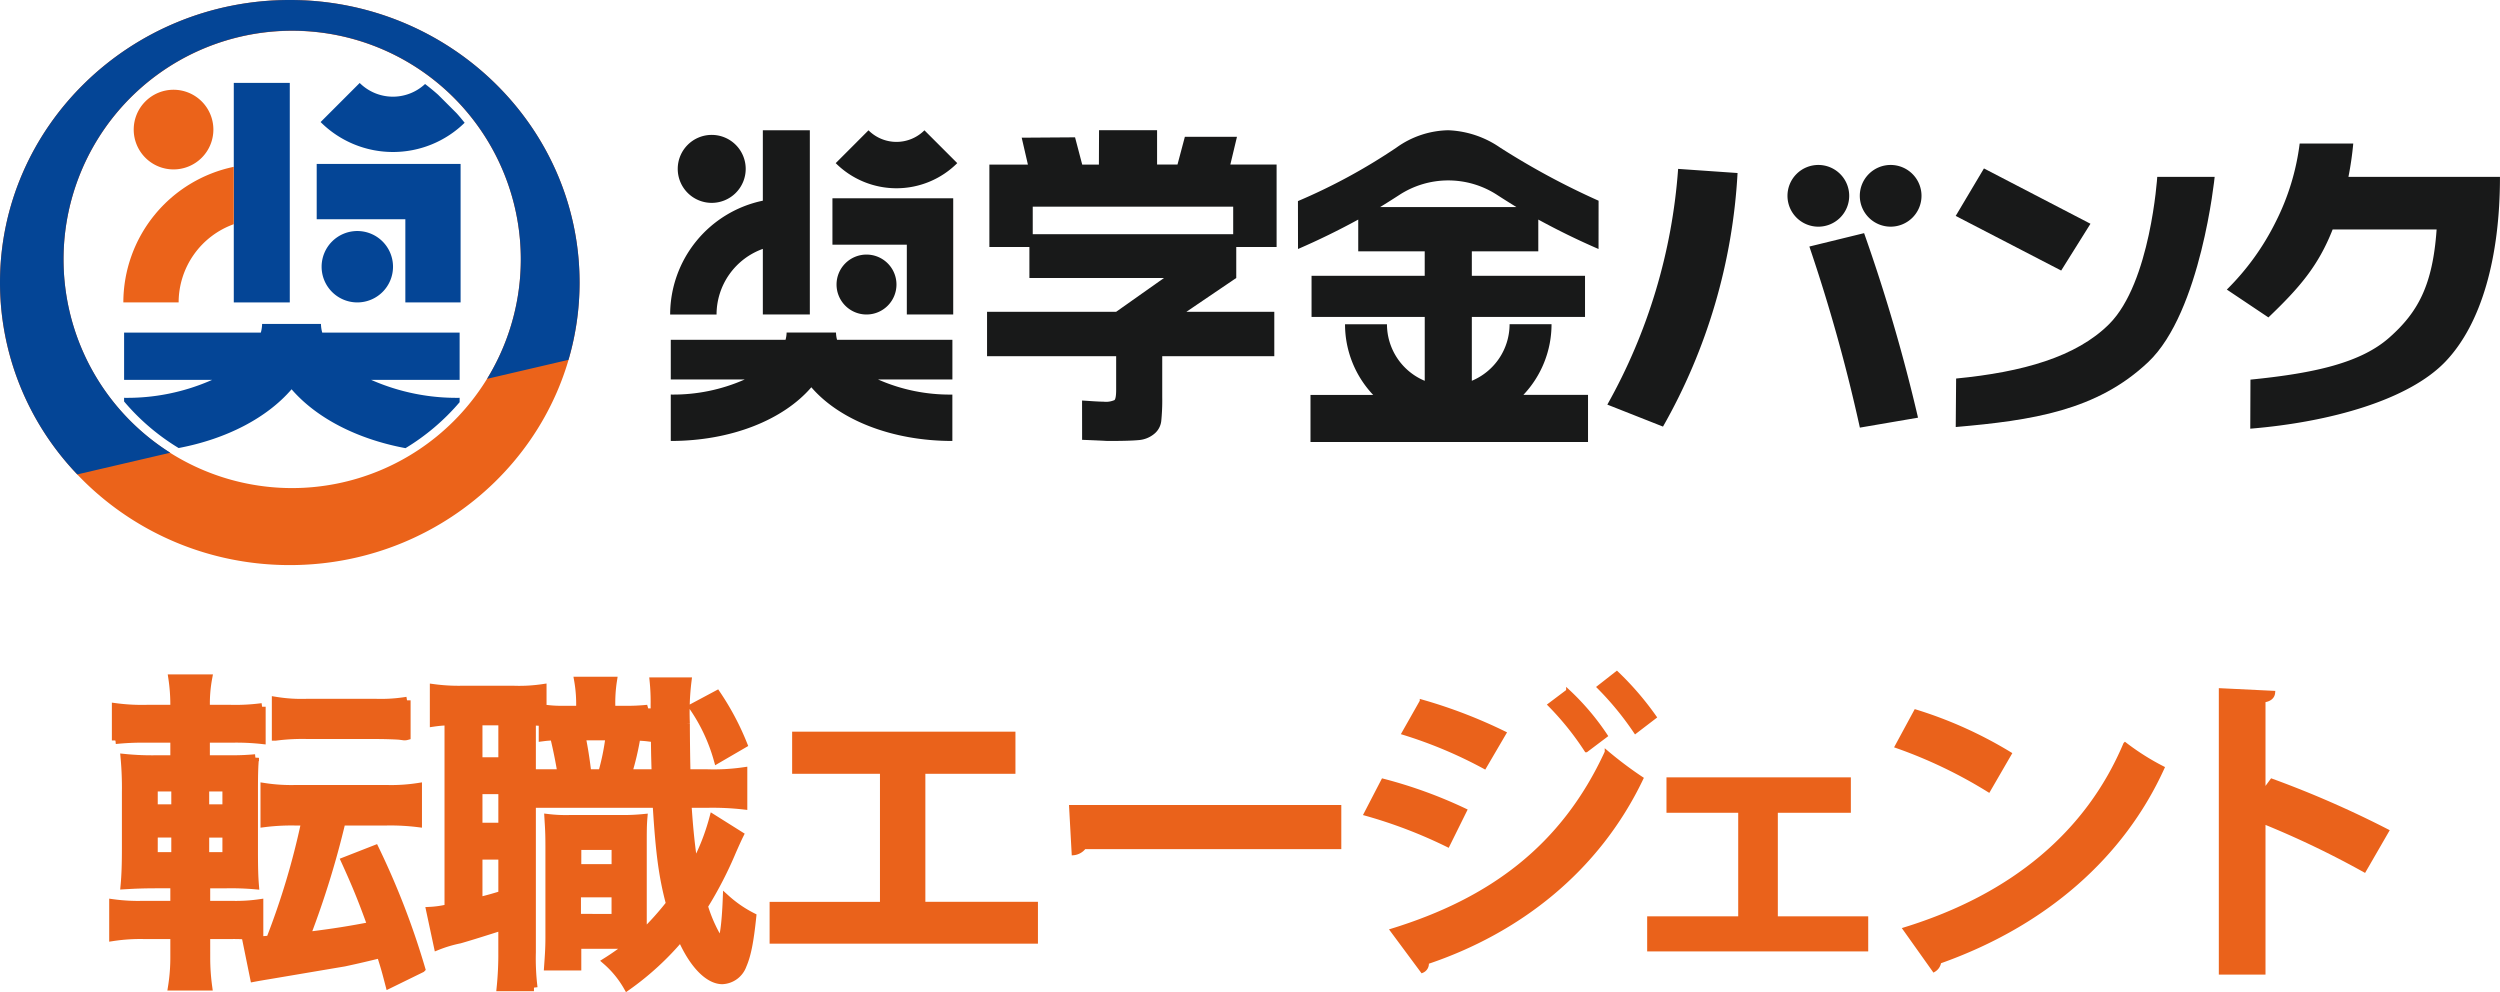
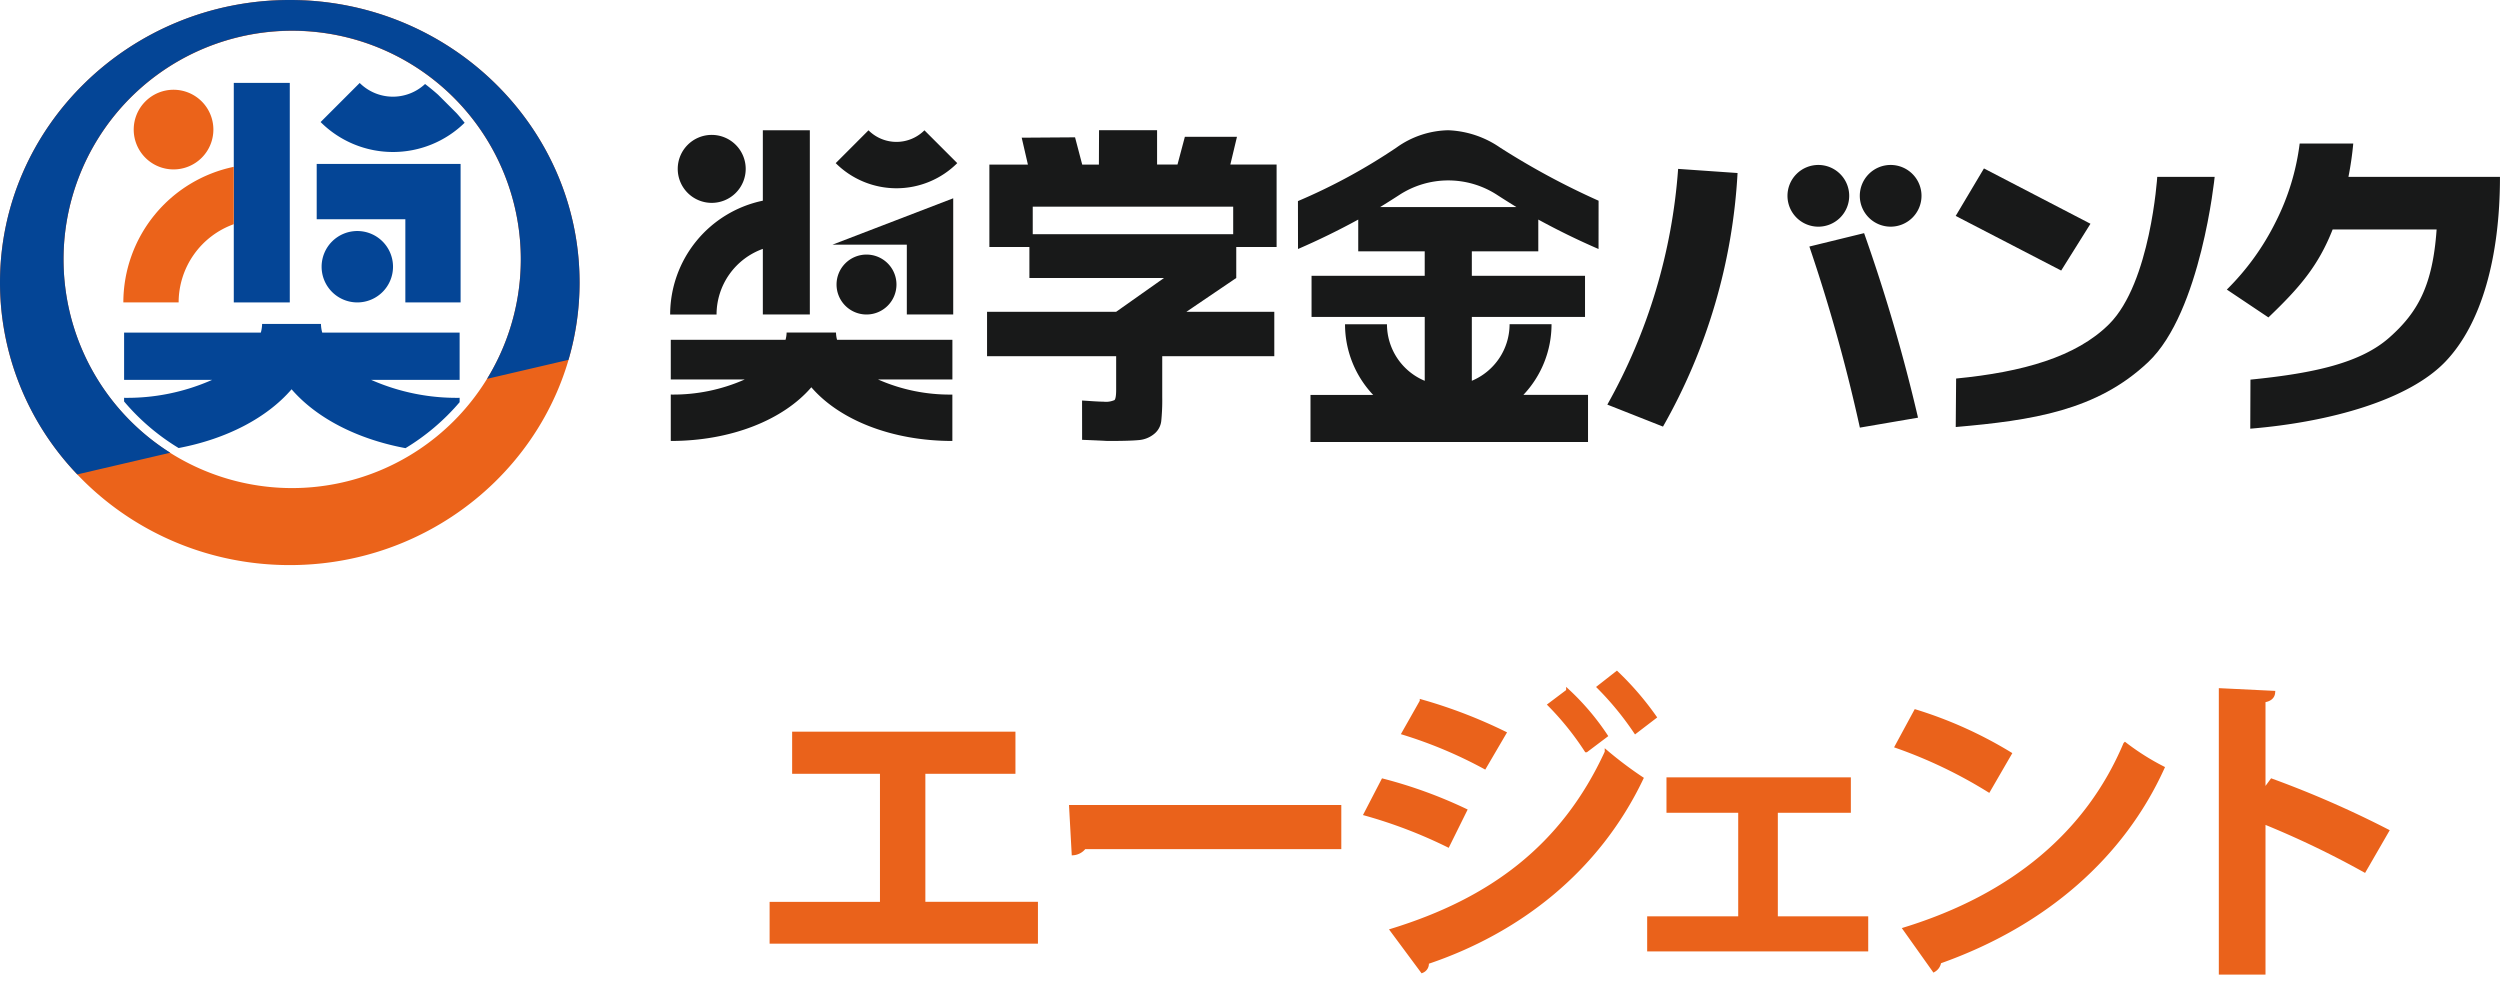
<svg xmlns="http://www.w3.org/2000/svg" id="グループ_1263" data-name="グループ 1263" width="349.218" height="138.588" viewBox="0 0 349.218 138.588">
  <g id="グループ_1112" data-name="グループ 1112" transform="translate(15.751 94.006)">
    <g id="グループ_1111" data-name="グループ 1111" transform="translate(0 0)">
      <g id="グループ_1260" data-name="グループ 1260" transform="translate(0 0)">
        <path id="パス_55" data-name="パス 55" d="M51.364,4.513H82.058V9.9H69.474v18.38H85.2v5.347H48.217V28.285H63.633V9.9H51.364Z" transform="translate(43.786 3.936)" fill="#ea621b" stroke="#ea621b" stroke-width="0.5" />
        <path id="パス_56" data-name="パス 56" d="M70.561,9.985h37.524v5.662H72.446a2.155,2.155,0,0,1-1.528.854Z" transform="translate(63.277 8.71)" fill="#ea621b" stroke="#ea621b" stroke-width="0.5" />
        <path id="パス_57" data-name="パス 57" d="M94.973,15.01a64.338,64.338,0,0,1,11.5,4.179l-2.426,4.9a66.761,66.761,0,0,0-11.5-4.4Zm1.258,20.941c13.707-4.224,23.862-11.6,29.973-24.9a53.939,53.939,0,0,0,4.9,3.685c-6.113,12.806-17.122,21.391-29.973,25.7a1.122,1.122,0,0,1-.674,1.213Zm4.136-32A69.4,69.4,0,0,1,111.96,8.4l-2.786,4.763A62.16,62.16,0,0,0,97.848,8.4Zm20.447-1.438a34.619,34.619,0,0,1,5.3,6.248l-2.741,2.067a40,40,0,0,0-5.124-6.383ZM127.644,0a41.552,41.552,0,0,1,5.3,6.158l-2.7,2.067a42.174,42.174,0,0,0-5.124-6.248Z" transform="translate(82.454)" fill="#ea621b" stroke="#ea621b" stroke-width="0.5" />
        <path id="パス_58" data-name="パス 58" d="M141.641,7.921v4.449h-10.2V27.335h12.627v4.4H113.69v-4.4h12.717V12.369h-10.02V7.921Z" transform="translate(100.898 6.909)" fill="#ea621b" stroke="#ea621b" stroke-width="0.5" />
        <path id="パス_59" data-name="パス 59" d="M134.82,2.856a58.416,58.416,0,0,1,13.17,5.933l-2.966,5.123a65.65,65.65,0,0,0-12.855-6.156Zm-1.526,30.425c15.143-4.673,25.57-13.482,30.782-25.839a34.011,34.011,0,0,0,5.257,3.325c-5.572,12.267-16.313,21.84-31.187,27.1a1.575,1.575,0,0,1-.764,1.168Z" transform="translate(117.017 2.491)" fill="#ea621b" stroke="#ea621b" stroke-width="0.5" />
        <path id="パス_60" data-name="パス 60" d="M176.427,26.482a127.788,127.788,0,0,0-14.066-6.74V40.773h-6.021V1.272l7.369.359c-.045.539-.4.989-1.348,1.123V15.428l1.123-1.528a141.077,141.077,0,0,1,16.133,7.055Z" transform="translate(138.1 1.11)" fill="#ea621b" stroke="#ea621b" stroke-width="0.5" />
-         <path id="パス_2671" data-name="パス 2671" d="M-27.331-.319h3.173a27.183,27.183,0,0,1,4.246.233V-4.891a23.011,23.011,0,0,1-3.826.233h-3.593V-7.411h2.706a38.555,38.555,0,0,1,4.106.14c-.093-1.12-.14-2.24-.14-5.039v-8.305c0-2.473.047-3.546.14-4.526a34.981,34.981,0,0,1-3.919.14h-2.939v-2.753h3.5a33.259,33.259,0,0,1,4.293.187v-4.712a28.211,28.211,0,0,1-4.526.233h-3.266v-.467a19.329,19.329,0,0,1,.327-3.779h-5.132a24.832,24.832,0,0,1,.28,3.779v.467h-3.639a27.856,27.856,0,0,1-4.526-.233v4.712a36.653,36.653,0,0,1,4.293-.187H-31.9V-25h-2.286a37.659,37.659,0,0,1-4.666-.187,46.462,46.462,0,0,1,.187,4.9V-12.5c0,2.193-.047,3.733-.187,5.226,1.54-.093,2.66-.14,4.759-.14H-31.9v2.753h-4.246a26.05,26.05,0,0,1-4.293-.233V-.039a25.166,25.166,0,0,1,4.526-.28H-31.9V2.527a25.994,25.994,0,0,1-.327,4.339h5.179a29.847,29.847,0,0,1-.28-4.106Zm-.14-11.151V-14.5h2.846v3.033Zm0-6.672v-2.8h2.846v2.8Zm-4.293-2.8v2.8h-2.893v-2.8Zm0,6.439v3.033h-2.893V-14.5Zm18.15-1.68A105.026,105.026,0,0,1-18.512.195c-1.493.14-2.1.14-3.313.187l1.073,5.272c.747-.14,1.026-.187,2.706-.467q8.678-1.47,9.938-1.68c1.96-.42,3.126-.7,5.039-1.166.653,2.1.653,2.1,1.213,4.246l4.572-2.24a108.786,108.786,0,0,0-6.485-16.8l-4.293,1.68C-6.568-7.5-5.681-5.358-4.375-1.718c-2.893.56-5.179.933-8.958,1.4a125,125,0,0,0,4.9-15.864h6.112a31.5,31.5,0,0,1,4.572.233v-5.179a24.517,24.517,0,0,1-4.572.28H-14.733a24.814,24.814,0,0,1-4.572-.28v5.179a30.21,30.21,0,0,1,4.433-.233Zm-4.106-11.851a28.931,28.931,0,0,1,4.526-.233h9.378c1.4,0,2.66.047,3.359.093.7.093.7.093.747.093a1.313,1.313,0,0,0,.373-.047v-5.039a22.305,22.305,0,0,1-4.479.28h-9.378a22.551,22.551,0,0,1-4.526-.28Zm51.977-4.013a28.572,28.572,0,0,1-3.313.14h-1.68v-.28a20.187,20.187,0,0,1,.233-3.779H24.506a19.147,19.147,0,0,1,.28,3.779v.28h-2.24a17.7,17.7,0,0,1-2.893-.187v-2.846a22.359,22.359,0,0,1-4.059.233H8.269a26,26,0,0,1-3.919-.233v4.946A18.39,18.39,0,0,1,6.4-30.18V-4.191a13.477,13.477,0,0,1-2.566.373L4.91,1.221A18,18,0,0,1,8.036.288c1.633-.467,3.826-1.166,5.879-1.82v3.5a45.818,45.818,0,0,1-.233,4.992h4.712a33.634,33.634,0,0,1-.233-4.946V-18.655h17.31c.42,6.765.84,10.031,1.866,13.9A40.688,40.688,0,0,1,33.651-.645V-12.636c0-2.38,0-3.079.093-4.153a28.838,28.838,0,0,1-3.033.14H23.293a20.726,20.726,0,0,1-2.939-.14c.093,1.54.14,2.1.14,4.153V.008c0,1.54-.093,2.706-.187,4.059h4.2V1.034h7.139a35.991,35.991,0,0,1-3.173,2.24,13.8,13.8,0,0,1,2.939,3.593A39.8,39.8,0,0,0,38.924-.039C40.557,3.741,42.75,5.98,44.709,5.98A3.224,3.224,0,0,0,47.6,3.834c.607-1.4.98-3.219,1.353-6.812A16.746,16.746,0,0,1,45.269-5.5C45.129-1.812,44.8.381,44.476.381c-.093,0-.28-.233-.7-.98A20.58,20.58,0,0,1,42.19-4.425a54.267,54.267,0,0,0,3.966-7.7c.373-.84.747-1.68,1.026-2.24L43.4-16.742a30.78,30.78,0,0,1-2.613,6.625c-.373-2.426-.653-4.9-.886-8.538H42.47a38.485,38.485,0,0,1,5.226.233v-4.9a29.171,29.171,0,0,1-5.226.28H39.764c-.047-1.4-.093-5.272-.093-6.905a35.878,35.878,0,0,1,.233-5.926H35.051a28.948,28.948,0,0,1,.14,3.359c.047,6.206.047,6.206.14,9.472H31.6a37.72,37.72,0,0,0,1.166-4.992,12.7,12.7,0,0,1,1.493.093ZM28.892-28.08a33.006,33.006,0,0,1-1.026,5.039h-1.96c-.233-2.006-.513-3.686-.793-5.039ZM18.161-23.041V-30.18c.56.047.747.047,1.4.093v2.146c.7-.093.887-.093,1.586-.14.467,1.913.793,3.639,1.026,5.039ZM10.7-30.18h3.219v5.459H10.7Zm0,9.612h3.219v4.992H10.7Zm0,9.145h3.219v5.366c-1.26.373-1.68.513-3.219.887Zm13.811-1.353h5.226V-9.79H24.506ZM24.46-6.151h5.272v3.313H24.46Zm16.1-26.082a24.512,24.512,0,0,1,3.453,7.372L47.7-27.007a37.425,37.425,0,0,0-3.733-7.045Z" transform="translate(40.442 36.992)" fill="#ea621b" stroke="#ea621b" stroke-width="1" />
      </g>
    </g>
  </g>
  <g id="グループ_1114" data-name="グループ 1114" transform="translate(0 0)">
    <path id="パス_61" data-name="パス 61" d="M97.182,46.746V42.077H79.147V35.869H97.182l6.688-4.723H85.063V26.823H79.472V15.307h5.382l-.866-3.756L91.44,11.5l1,3.808h2.332l.019-4.8,8.107,0v4.793h2.852l1.028-3.871h7.279l-.925,3.871h6.462V26.823h-5.636v4.323l-6.963,4.723h12.277v6.208H103.618v5.707a28.679,28.679,0,0,1-.141,3.386,2.7,2.7,0,0,1-1.01,1.779,3.854,3.854,0,0,1-2.113.842q-1.246.12-4.017.122c-.908,0,.318.007-3.911-.158l-.007-5.488c.6.026,2.132.158,2.977.158a2.982,2.982,0,0,0,1.551-.221c.155-.148.235-.635.235-1.459M113.53,21.183h-28v3.85h28Z" transform="translate(58.731 7.683)" fill="#181919" />
    <path id="パス_62" data-name="パス 62" d="M125.856,13.122l8.3.577a80.455,80.455,0,0,1-10.415,35.421l-7.775-3.071a78.681,78.681,0,0,0,9.888-32.926m18.332,10.846,7.646-1.871a241.374,241.374,0,0,1,7.533,25.775l-8.123,1.391a236.383,236.383,0,0,0-7.055-25.295m5.565-7.086a4.311,4.311,0,1,1-4.311-4.311,4.312,4.312,0,0,1,4.311,4.311m10.1,0a4.31,4.31,0,1,1-4.311-4.311,4.31,4.31,0,0,1,4.311,4.311" transform="translate(108.558 10.47)" fill="#181919" />
    <path id="パス_63" data-name="パス 63" d="M136.646,19.412l3.946-6.634,14.879,7.728-4.09,6.537ZM164.8,13.959h8.02s-1.892,18.882-9.281,25.869c-7.187,6.8-16.233,8.142-26.888,9.072l.054-6.773c9.279-.9,16.788-3.017,21.381-7.608,5.779-5.772,6.714-20.56,6.714-20.56" transform="translate(136.54 10.75)" fill="#181919" />
    <path id="パス_64" data-name="パス 64" d="M182.053,23.3H167.522c-2.017,5.121-4.655,8.163-8.973,12.291L152.741,31.7a35.405,35.405,0,0,0,6.838-9.479A33.389,33.389,0,0,0,162.916,11.3H170.4a45.136,45.136,0,0,1-.673,4.657l21.167,0c0,11.168-2.544,20.506-7.631,25.817s-15.988,8.432-27.25,9.359l.026-6.853c8.992-.894,15.421-2.356,19.4-5.876s6.062-7.271,6.605-15.112" transform="translate(158.32 8.749)" fill="#181919" />
    <path id="パス_65" data-name="パス 65" d="M73.283,27.078v9.17h6.565V10.511H73.283V20.35a16.26,16.26,0,0,0-12.947,15.9h6.481a9.757,9.757,0,0,1,6.467-9.168" transform="translate(33.276 7.683)" fill="#181919" />
    <path id="パス_66" data-name="パス 66" d="M83.453,22.519h-6.9a4.1,4.1,0,0,1-.148,1.014H60.373v5.544H70.7a24.616,24.616,0,0,1-10.328,2.106v6.481c8.5,0,15.755-2.986,19.635-7.5,3.892,4.518,11.171,7.5,19.7,7.5V31.184a24.825,24.825,0,0,1-10.378-2.106H99.712V23.533H83.6a4.1,4.1,0,0,1-.148-1.014" transform="translate(33.326 23.932)" fill="#181919" />
    <path id="パス_67" data-name="パス 67" d="M87.141,15.1l-4.584-4.584a5.528,5.528,0,0,1-7.813,0L70.163,15.1a12.018,12.018,0,0,0,16.978,0" transform="translate(46.574 7.687)" fill="#181919" />
    <path id="パス_68" data-name="パス 68" d="M77.358,25.036a4.185,4.185,0,1,0-5.918,0,4.183,4.183,0,0,0,5.918,0" transform="translate(46.641 17.669)" fill="#181919" />
-     <path id="パス_69" data-name="パス 69" d="M69.969,21.031H80.359V30.78H86.84V14.55H69.969Z" transform="translate(46.312 13.148)" fill="#181919" />
+     <path id="パス_69" data-name="パス 69" d="M69.969,21.031H80.359V30.78H86.84V14.55Z" transform="translate(46.312 13.148)" fill="#181919" />
    <path id="パス_70" data-name="パス 70" d="M68.889,18.89a4.747,4.747,0,1,0-6.714,0,4.747,4.747,0,0,0,6.714,0" transform="translate(33.886 8.057)" fill="#181919" />
    <path id="パス_71" data-name="パス 71" d="M131.173,27.426V22.988q4.162,2.273,8.415,4.111l.007-6.744a104.776,104.776,0,0,1-13.771-7.431,13.638,13.638,0,0,0-7.224-2.412,12.784,12.784,0,0,0-7.227,2.412A81.44,81.44,0,0,1,97.6,20.406l.009,6.693q4.253-1.839,8.413-4.111v4.438h9.286v3.419H99.5v5.747h15.811v8.921a8.574,8.574,0,0,1-5.276-7.9h-5.859a14.358,14.358,0,0,0,3.93,9.867H99.352V54.06h38.767V47.475h-9.027a14.348,14.348,0,0,0,3.93-9.867h-5.859a8.575,8.575,0,0,1-5.274,7.9V36.592H137.7V30.845H121.889V27.426Zm-22.1-6.18q1.362-.837,2.669-1.685a12.523,12.523,0,0,1,13.707,0q1.306.847,2.678,1.685Z" transform="translate(83.707 7.683)" fill="#181919" />
    <path id="パス_72" data-name="パス 72" d="M40.478,0C18.159,0,0,17.706,0,39.469S18.159,78.936,40.478,78.936s40.48-17.706,40.48-39.467S62.8,0,40.478,0m.333,68.179A31.938,31.938,0,1,1,72.75,36.241,31.973,31.973,0,0,1,40.811,68.179" transform="translate(0 0)" fill="#eb631a" />
    <path id="パス_73" data-name="パス 73" d="M13.621,17.548a5.564,5.564,0,1,1,7.869,0,5.565,5.565,0,0,1-7.869,0" transform="translate(6.687 4.488)" fill="#eb631a" />
    <path id="パス_74" data-name="パス 74" d="M37.356,29.231a4.987,4.987,0,1,0-7.053,0,4.988,4.988,0,0,0,7.053,0" transform="translate(16.083 11.553)" fill="#044596" />
    <path id="パス_75" data-name="パス 75" d="M28.4,22.427H40.783V34.044H48.5V14.7H28.4Z" transform="translate(15.839 8.199)" fill="#044596" />
    <path id="パス_76" data-name="パス 76" d="M20.966,7.434V38.1h7.822V7.434Z" transform="translate(11.691 4.145)" fill="#044596" />
    <path id="パス_77" data-name="パス 77" d="M34.211,7.441,28.752,12.9A14.308,14.308,0,0,0,48.87,13q-.521-.654-1.073-1.282L45.152,9.073q-.876-.776-1.808-1.488a6.579,6.579,0,0,1-9.132-.145" transform="translate(16.033 4.149)" fill="#044596" />
    <path id="パス_78" data-name="パス 78" d="M58,39.98v-.607a29.57,29.57,0,0,1-12.366-2.511H58v-6.6H38.807a4.868,4.868,0,0,1-.178-1.209H30.408a4.869,4.869,0,0,1-.178,1.209h-19.1v6.6H23.435a29.309,29.309,0,0,1-12.307,2.511v.508a30.99,30.99,0,0,0,7.62,6.506c6.763-1.285,12.366-4.248,15.777-8.207,3.436,3.977,9.089,6.947,15.913,8.224A31.017,31.017,0,0,0,58,39.98" transform="translate(6.205 16.198)" fill="#044596" />
    <path id="パス_79" data-name="パス 79" d="M26.489,22.977V14.961A19.37,19.37,0,0,0,11.062,33.9h7.723a11.625,11.625,0,0,1,7.7-10.924" transform="translate(6.168 8.343)" fill="#eb631a" />
    <path id="パス_80" data-name="パス 80" d="M40.48,0C18.16,0,0,17.706,0,39.469a38.784,38.784,0,0,0,10.8,26.8l12.984-3.028A31.937,31.937,0,1,1,68.039,52.919l11.368-2.653a38.382,38.382,0,0,0,1.553-10.8C80.959,17.706,62.8,0,40.48,0" transform="translate(0 0)" fill="#044596" />
  </g>
</svg>